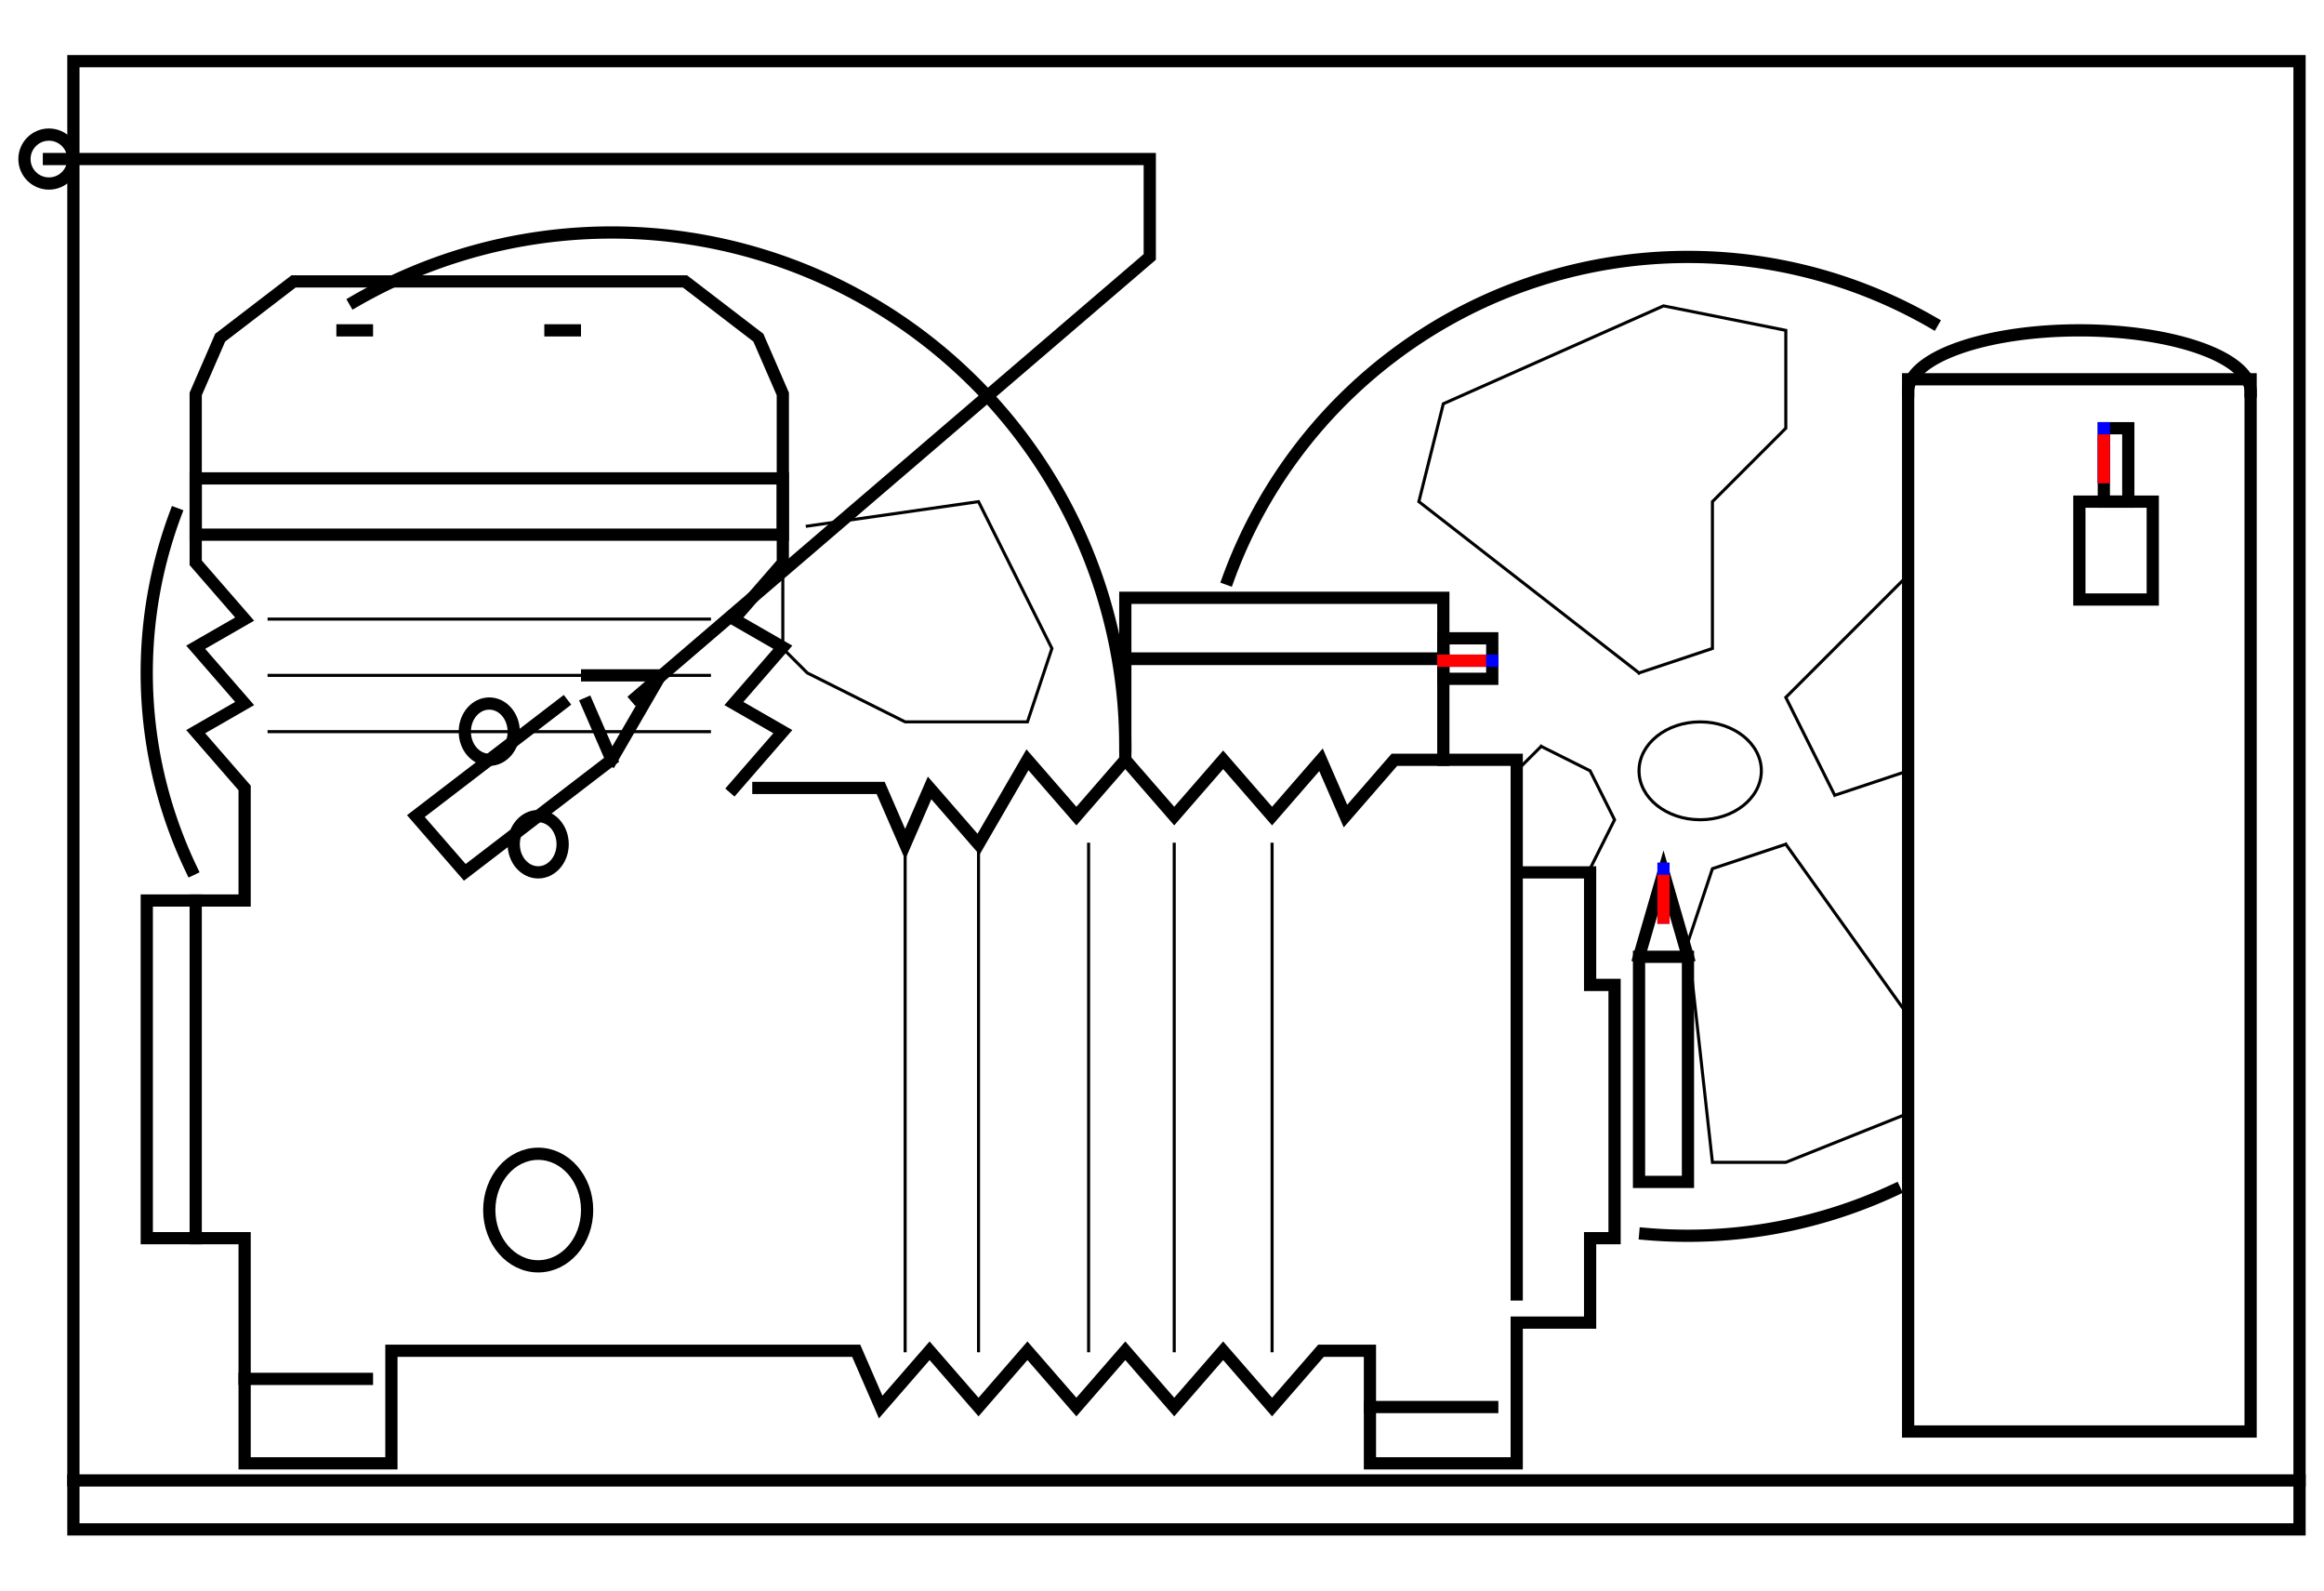
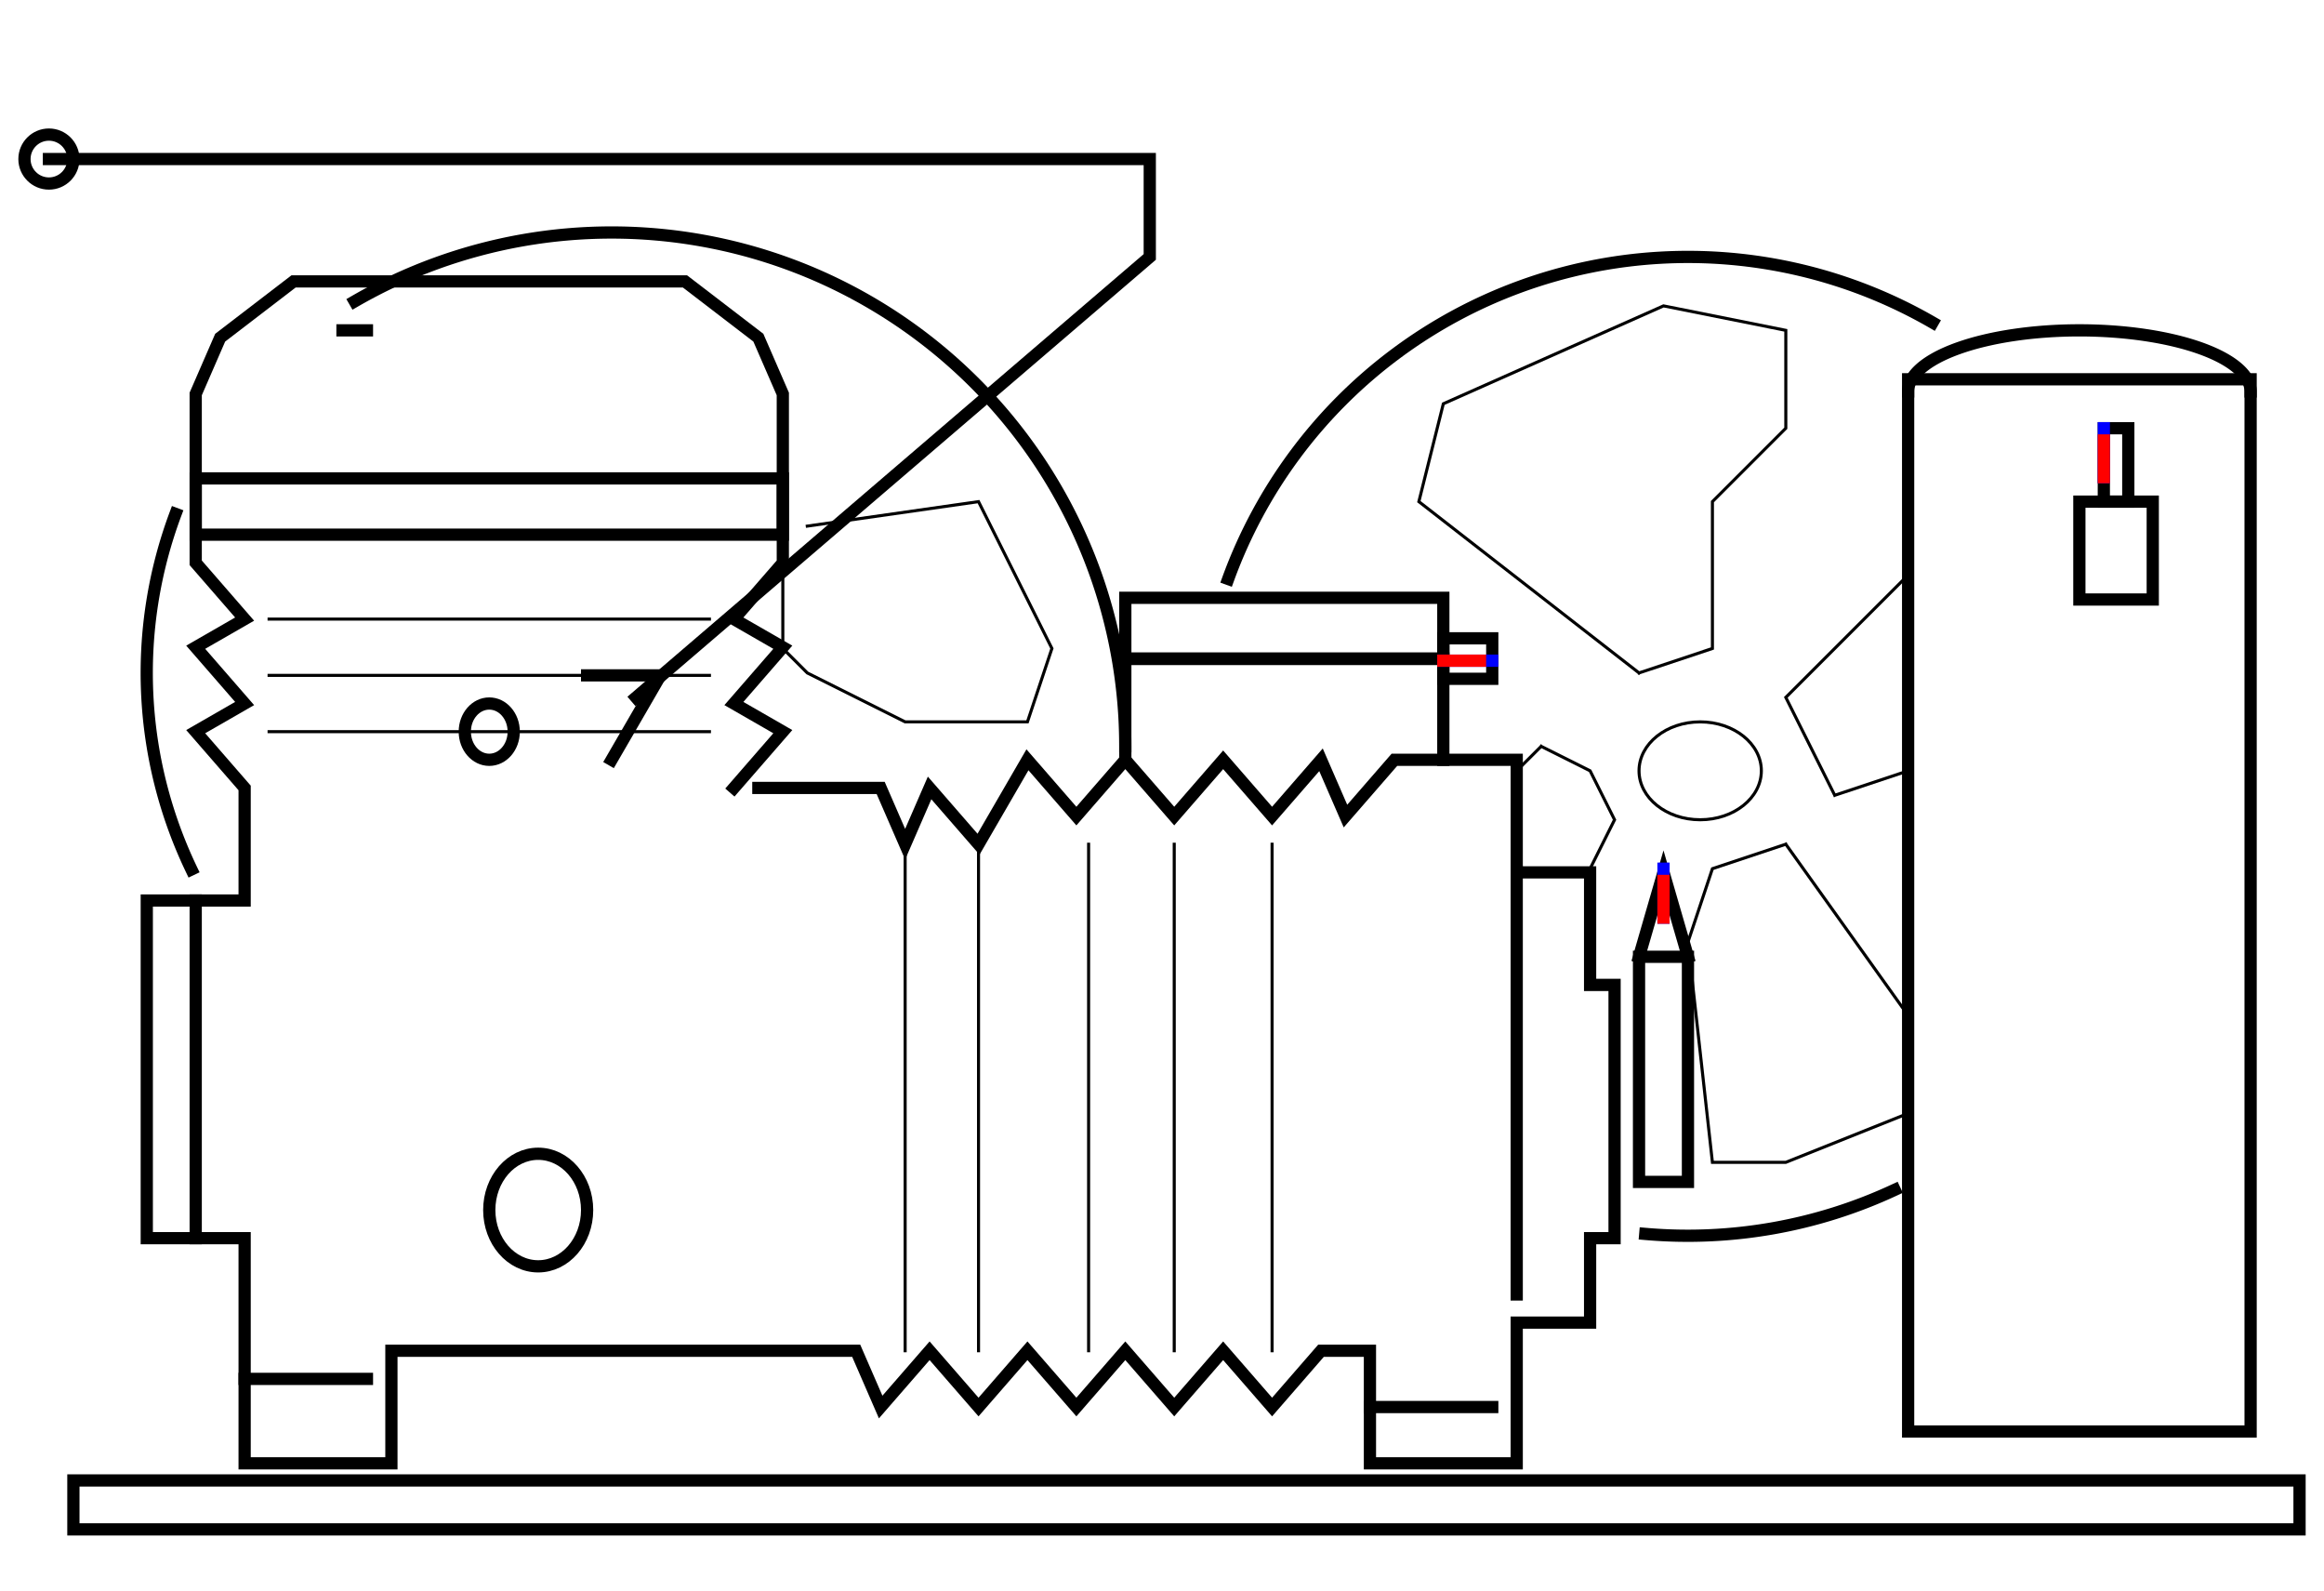
<svg xmlns="http://www.w3.org/2000/svg" xmlns:xlink="http://www.w3.org/1999/xlink" width="190" height="130">
  <defs>
    <g id="terminal" stroke-width="1" stroke-linecap="square">
      <line x1="0" y1="0" x2="0" y2="4" stroke="#0000FF" />
      <line x1="0" y1="1" x2="0" y2="4" stroke="#FF0000" />
    </g>
  </defs>
  <g transform="translate(74,95)" stroke-linecap="square">
    <path d="M 84 -68.64 A 40 40 0 0 0 26.41 -47.68" stroke-width="1" fill="none" stroke="#000000" />
    <g stroke-width="1" fill="none" stroke="#000000" transform="translate(-29,-68)">
-       <line x1="0" y1="0" x2="2" y2="0" />
-     </g>
+       </g>
    <g stroke-width="0.25" fill="none" stroke="#000000" transform="translate(30,-26) rotate(90)">
      <line x1="0" y1="0" x2="41.4" y2="0" />
    </g>
    <g stroke-width="0.25" fill="none" stroke="#000000" transform="translate(15,-26) rotate(90)">
      <line x1="0" y1="0" x2="41.4" y2="0" />
    </g>
    <g stroke-width="0.25" fill="none" stroke="#000000" transform="translate(-52,-39.8)">
      <line x1="0" y1="0" x2="36" y2="0" />
    </g>
    <g stroke-width="1" fill="none" stroke="#000000" transform="translate(38,20)">
      <line x1="0" y1="0" x2="10" y2="0" />
    </g>
    <g stroke-width="0.25" fill="none" stroke="#000000" transform="translate(-52,-35.2)">
      <line x1="0" y1="0" x2="36" y2="0" />
    </g>
    <g stroke-width="0.25" fill="none" stroke="#000000" transform="translate(6,-26) rotate(90)">
      <line x1="0" y1="0" x2="41.4" y2="0" />
    </g>
    <g stroke-width="0.25" fill="none" stroke="#000000" transform="translate(22,-26) rotate(90)">
      <line x1="0" y1="0" x2="41.4" y2="0" />
    </g>
-     <ellipse cx="-30" cy="-26" rx="2" ry="2.3" stroke-width="1" fill="none" stroke="#000000" />
    <polyline points="-14,-30.6 -10,-35.2 -14,-37.5 -10,-42.1 -14,-44.4 -10,-49 -10,-62.8 -12,-67.4 -18,-72 -50,-72 -56,-67.4 -58,-62.8 -58,-49 -54,-44.4 -58,-42.1 -54,-37.5 -58,-35.2 -54,-30.6 -54,-21.4 -62,-21.4 -62,6.2 -54,6.2 -54,24.6 -42,24.6 -42,15.4 -4,15.4 -2,20 2,15.4 6,20 10,15.4 14,20 18,15.4 22,20 26,15.4 30,20 34,15.4 38,15.4 38,24.6 50,24.6 50,13.1 56,13.1 56,6.2 58,6.2 58,-14.5 56,-14.5 56,-23.7 50,-23.7 50,-32.9 40,-32.9 36,-28.3 34,-32.9 30,-28.3 26,-32.9 22,-28.3 18,-32.9 14,-28.3 10,-32.9 6,-26 2,-30.6 0,-26 -2,-30.6 -12,-30.6" stroke-width="1" fill="none" stroke="#000000" />
    <polyline points="18,-32.9 18,-41.18 44,-41.18 44,-34.56 44,-32.9" stroke-width="1" fill="none" stroke="#000000" />
    <rect x="18" y="-46.14" width="26" height="5" stroke-width="1" fill="none" stroke="#000000" />
-     <polyline points="-28,-37.5 -40,-28.3 -36,-23.7 -24,-32.9 -26,-37.5" stroke-width="1" fill="none" stroke="#000000" />
    <rect x="-58" y="-55.9" width="48" height="4.6" stroke-width="1" fill="none" stroke="#000000" />
    <ellipse cx="-34" cy="-35.2" rx="2" ry="2.3" stroke-width="1" fill="none" stroke="#000000" />
    <polyline points="-26,-39.8 -20,-39.8 -24,-32.9" stroke-width="1" fill="none" stroke="#000000" />
    <ellipse cx="-30" cy="3.9" rx="4" ry="4.6" stroke-width="1" fill="none" stroke="#000000" />
    <g stroke-width="0.25" fill="none" stroke="#000000" transform="translate(0,-26) rotate(90)">
      <line x1="0" y1="0" x2="41.4" y2="0" />
    </g>
    <g stroke-width="1" fill="none" stroke="#000000" transform="translate(50,-23.7) rotate(90)">
      <line x1="0" y1="0" x2="34.5" y2="0" />
    </g>
    <rect x="44" y="-42.83" width="4" height="3.31" stroke-width="1" fill="none" stroke="#000000" />
    <rect x="60" y="-16.8" width="4" height="18.4" stroke-width="1" fill="none" stroke="#000000" />
    <polyline points="64,-16.8 62,-23.7 60,-16.8" stroke-width="1" fill="none" stroke="#000000" />
    <g stroke-width="1" fill="none" stroke="#000000" transform="translate(-58,-21.4) rotate(90)">
      <line x1="0" y1="0" x2="27.6" y2="0" />
    </g>
    <g stroke-width="1" fill="none" stroke="#000000" transform="translate(-54,17.7)">
      <line x1="0" y1="0" x2="10" y2="0" />
    </g>
    <g stroke-width="0.25" fill="none" stroke="#000000" transform="translate(-52,-44.4)">
      <line x1="0" y1="0" x2="36" y2="0" />
    </g>
    <g stroke-width="1" fill="none" stroke="#000000" transform="translate(-46,-68)">
      <line x1="0" y1="0" x2="2" y2="0" />
    </g>
    <rect x="-68" y="26" width="182" height="4" stroke-width="1" fill="none" stroke="#000000" />
    <rect x="82" y="-64" width="28" height="86" stroke-width="1" fill="none" stroke="#000000" />
    <path d="M 110 -63 A 14 5 0 0 0 82 -63" stroke-width="1" fill="none" stroke="#000000" />
-     <polyline points="-68,26 -68,-90 114,-90 114,26" stroke-width="1" fill="none" stroke="#000000" />
    <path d="M 18 -34 A 42 42 0 0 0 -45 -70.37" stroke-width="1" fill="none" stroke="#000000" />
    <path d="M -59.65 -53 A 39 38 0 0 0 -58.35 -23.94" stroke-width="1" fill="none" stroke="#000000" />
    <path d="M 60.51 5.85 A 40 40 0 0 0 80.9 2.25" stroke-width="1" fill="none" stroke="#000000" />
    <polyline points="-22,-38 20,-74 20,-82 -70,-82 -70,-82" stroke-width="1" fill="none" stroke="#000000" />
    <ellipse cx="-70" cy="-82" rx="2" ry="2" stroke-width="1" fill="none" stroke="#000000" />
    <rect x="96" y="-54" width="6" height="8" stroke-width="1" fill="none" stroke="#000000" />
    <rect x="98" y="-60" width="2" height="6" stroke-width="1" fill="none" stroke="#000000" />
    <ellipse cx="65" cy="-32" rx="5" ry="4" stroke-width="0.25" fill="none" stroke="#000000" />
    <polyline points="60,-40 42,-54 44,-62 62,-70 72,-68 72,-60 66,-54 66,-42 60,-40" stroke-width="0.25" fill="none" stroke="#000000" />
    <polyline points="76,-30 72,-38 82,-48 82,-32 76,-30" stroke-width="0.25" fill="none" stroke="#000000" />
    <polyline points="72,-26 82,-12 82,-4 72,0 66,0 64,-18 66,-24 72,-26" stroke-width="0.25" fill="none" stroke="#000000" />
    <polyline points="52,-34 56,-32 58,-28 56,-24 50,-24 50,-32 52,-34" stroke-width="0.25" fill="none" stroke="#000000" />
    <polyline points="-8,-52 6,-54 12,-42 10,-36 0,-36 -8,-40 -10,-42 -10,-50" stroke-width="0.25" fill="none" stroke="#000000" />
    <use xlink:href="#terminal" x="62" y="-24" />
    <use xlink:href="#terminal" x="98" y="-60" />
    <use xlink:href="#terminal" x="48" y="-41" transform="rotate(90 48 -41)" />
  </g>
  Your Browser does not support inline SVG!
</svg>